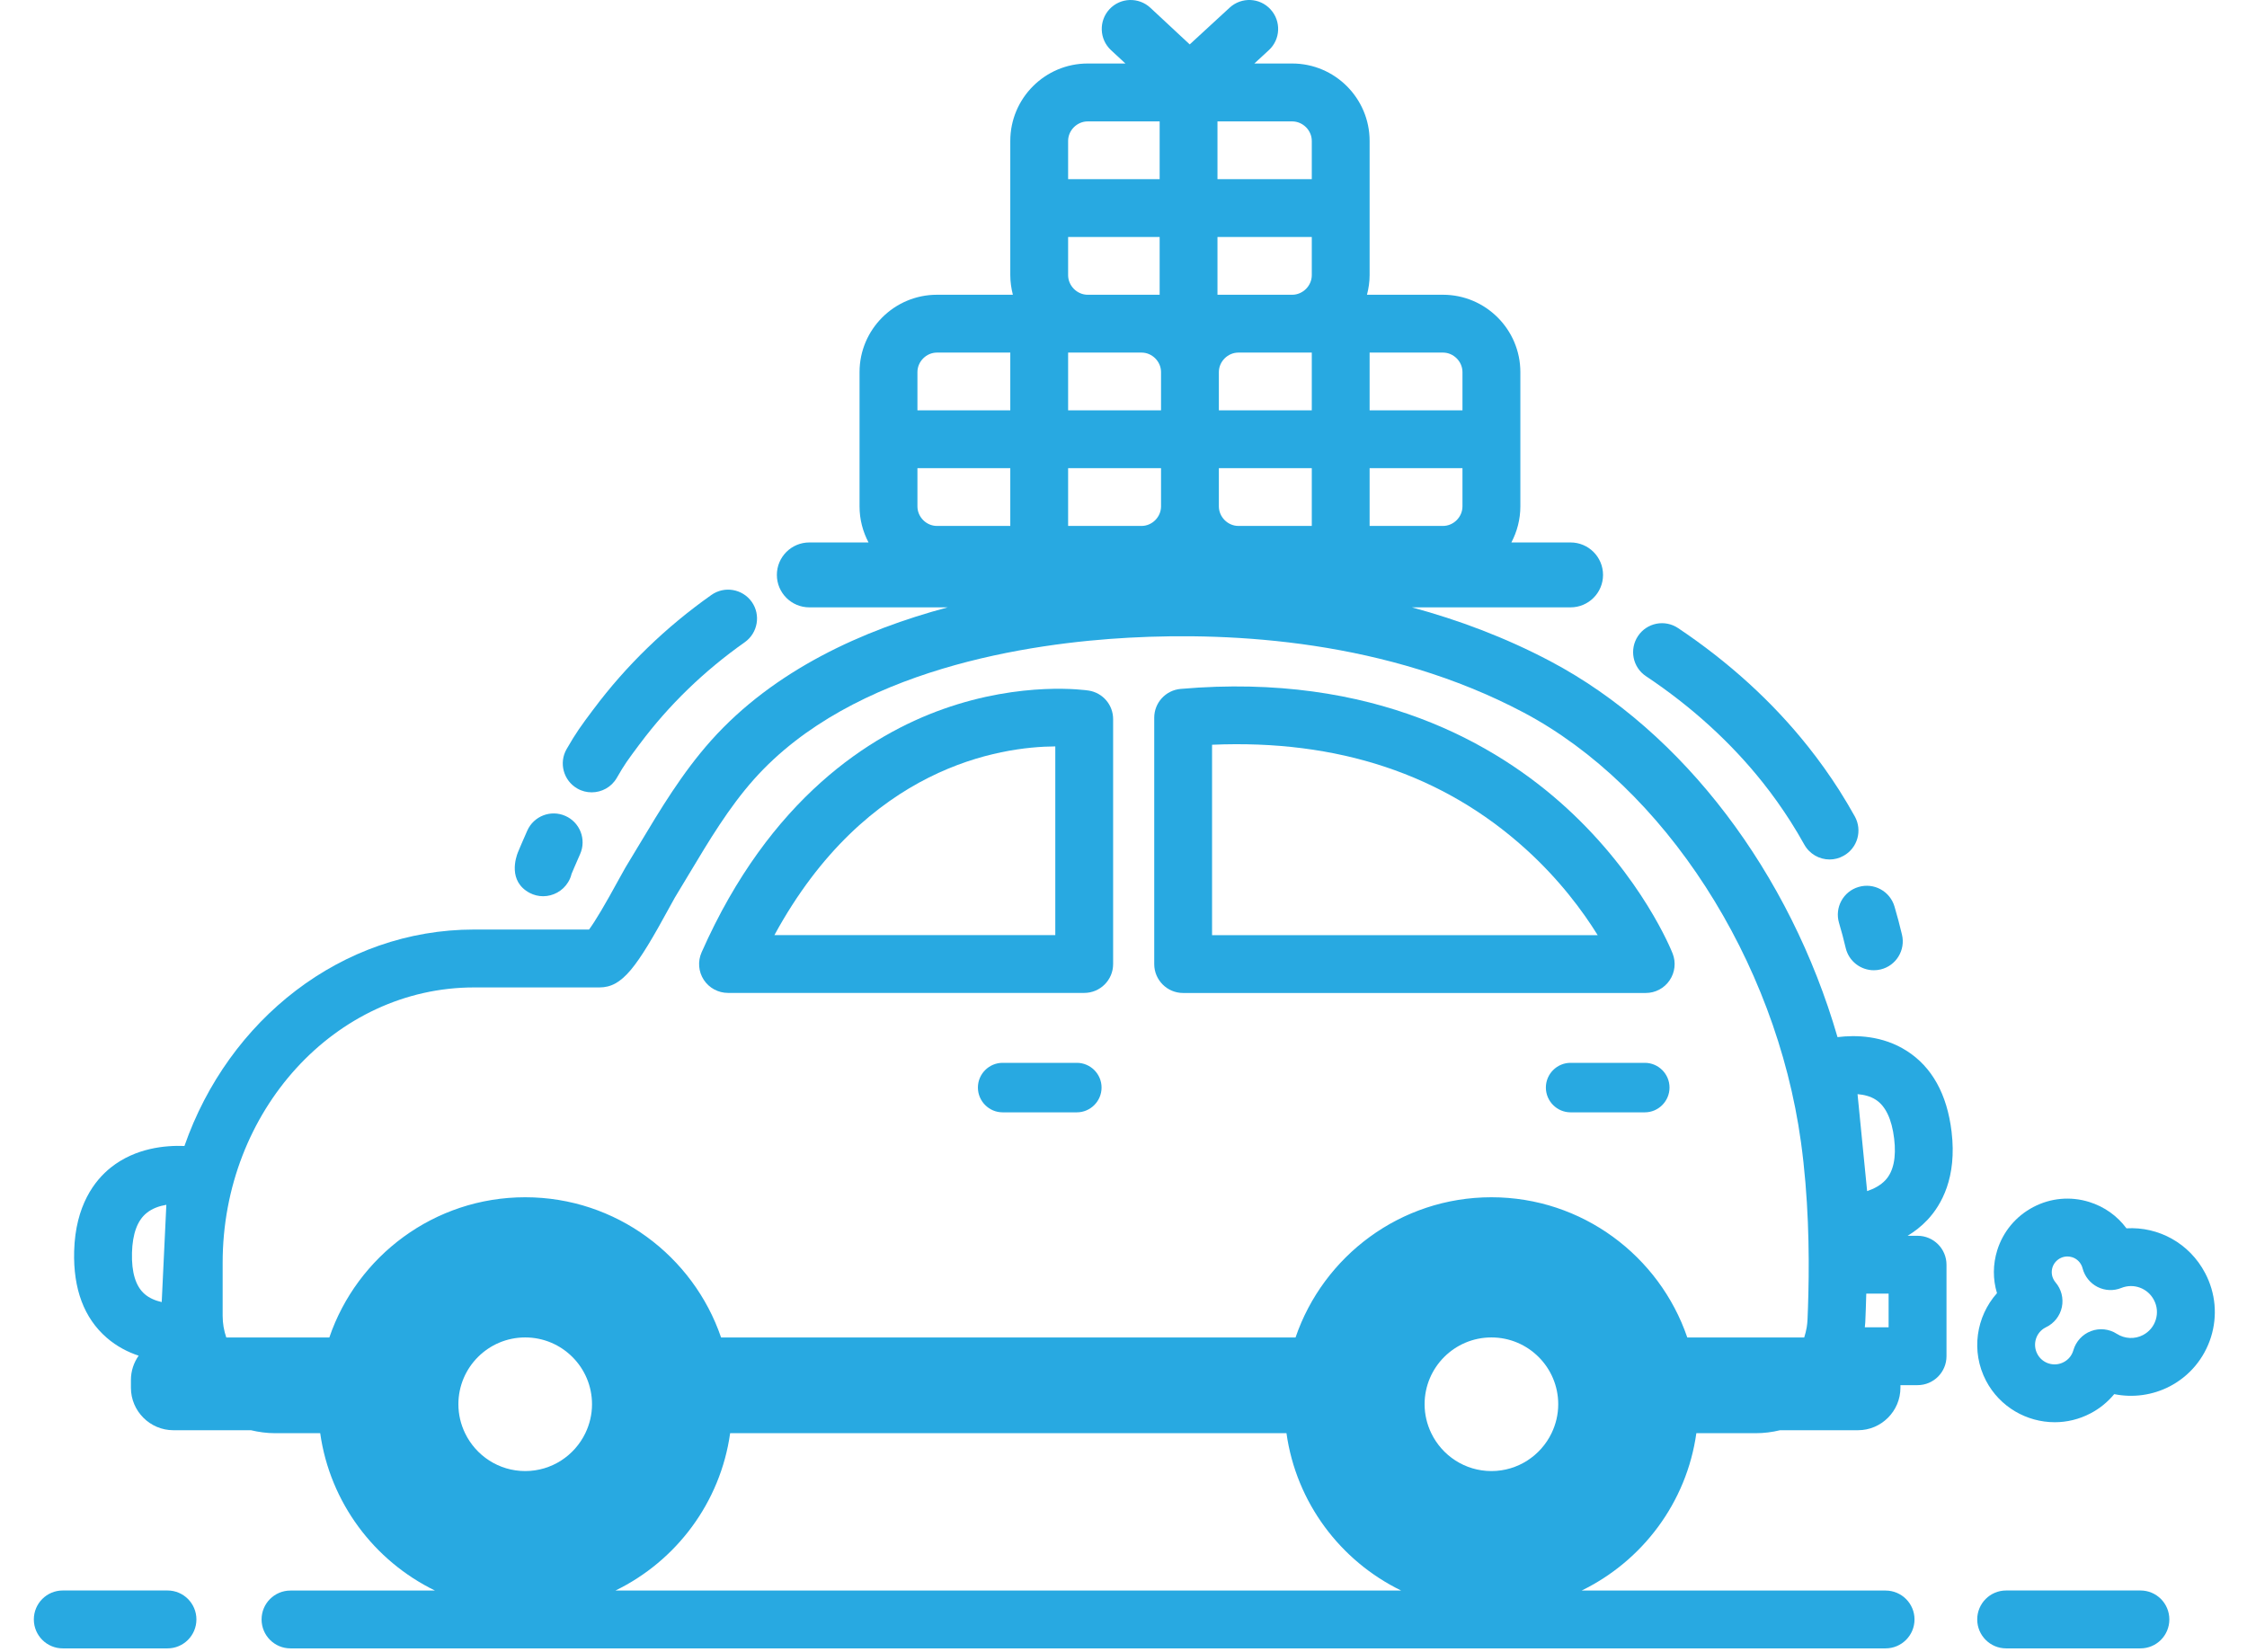
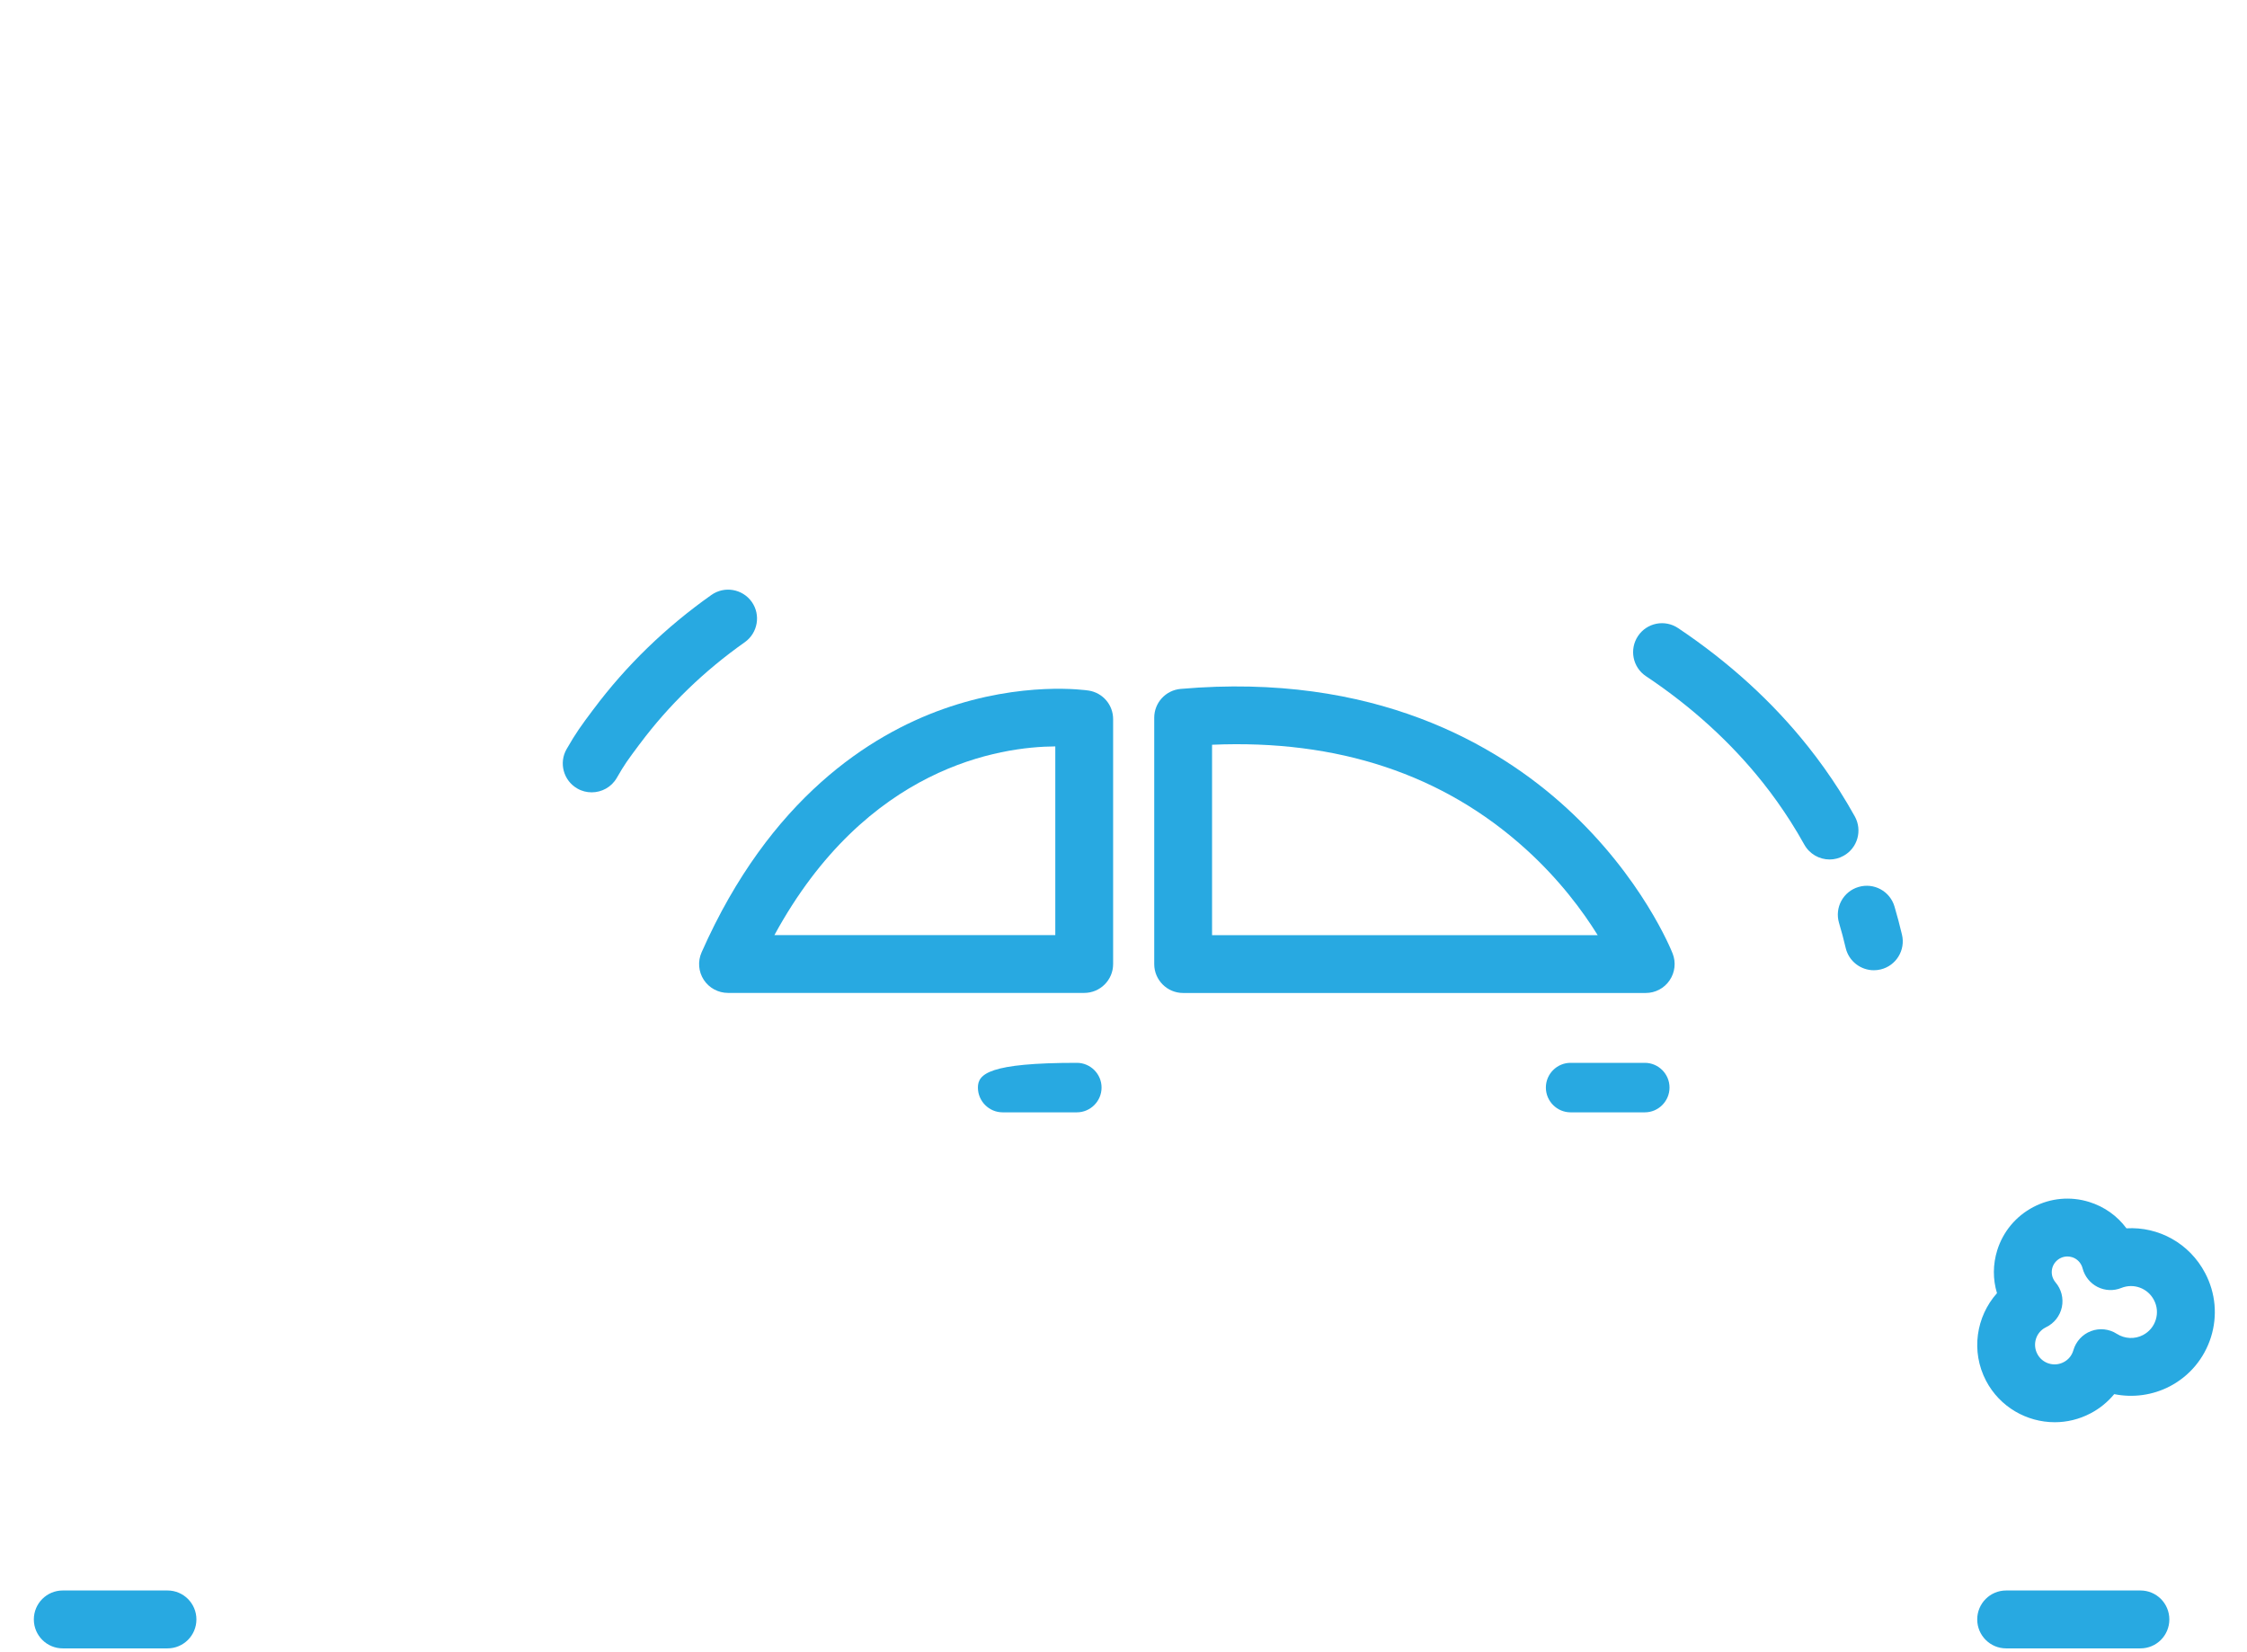
<svg xmlns="http://www.w3.org/2000/svg" width="34" height="25" viewBox="0 0 34 25" fill="none">
  <path d="M33.368 19.266C33.131 18.812 32.662 18.558 32.176 18.586C32.037 18.398 31.842 18.259 31.615 18.188C31.331 18.099 31.03 18.126 30.767 18.264C30.504 18.402 30.31 18.634 30.221 18.917C30.154 19.132 30.153 19.356 30.217 19.567C29.901 19.921 29.819 20.447 30.051 20.892C30.26 21.291 30.669 21.52 31.091 21.52C31.274 21.52 31.459 21.477 31.632 21.386C31.771 21.314 31.892 21.214 31.991 21.095C32.273 21.152 32.57 21.113 32.832 20.977C33.132 20.82 33.353 20.555 33.455 20.232C33.556 19.909 33.525 19.566 33.368 19.266ZM32.619 19.971C32.588 20.07 32.52 20.152 32.426 20.201C32.302 20.266 32.15 20.259 32.031 20.183C31.915 20.108 31.77 20.092 31.64 20.141C31.511 20.189 31.412 20.297 31.373 20.43C31.351 20.509 31.299 20.573 31.226 20.611C31.082 20.687 30.902 20.631 30.827 20.486C30.751 20.341 30.807 20.162 30.949 20.088L30.962 20.081C31.084 20.022 31.171 19.91 31.199 19.777C31.226 19.645 31.191 19.507 31.103 19.404C31.091 19.39 31.081 19.375 31.073 19.359C31.043 19.303 31.038 19.239 31.056 19.179C31.075 19.118 31.117 19.069 31.173 19.039C31.207 19.021 31.245 19.012 31.282 19.012C31.306 19.012 31.33 19.016 31.354 19.023C31.414 19.042 31.463 19.084 31.492 19.139C31.501 19.156 31.508 19.173 31.512 19.191C31.544 19.313 31.626 19.416 31.738 19.473C31.851 19.53 31.982 19.536 32.099 19.488C32.286 19.413 32.499 19.492 32.592 19.671C32.641 19.764 32.651 19.87 32.619 19.971Z" fill="#28A9E1" />
  <path d="M27.827 13.965C27.864 14.089 27.898 14.216 27.928 14.345C27.976 14.546 28.156 14.681 28.354 14.681C28.387 14.681 28.422 14.677 28.456 14.669C28.691 14.613 28.836 14.376 28.779 14.141C28.745 13.998 28.707 13.854 28.666 13.716C28.597 13.484 28.354 13.352 28.122 13.421C27.89 13.489 27.758 13.733 27.827 13.965Z" fill="#28A9E1" />
  <path d="M24.905 10.231C25.599 10.694 26.194 11.237 26.676 11.844C26.825 12.031 26.964 12.228 27.092 12.428C27.164 12.541 27.235 12.66 27.301 12.779C27.381 12.923 27.53 13.005 27.684 13.005C27.756 13.005 27.829 12.987 27.896 12.949C28.107 12.832 28.183 12.566 28.066 12.354C27.991 12.22 27.912 12.086 27.83 11.957C27.686 11.732 27.529 11.511 27.361 11.3C26.823 10.622 26.16 10.018 25.392 9.504C25.191 9.369 24.919 9.423 24.785 9.624C24.651 9.825 24.704 10.097 24.905 10.231Z" fill="#28A9E1" />
  <path d="M8.735 11.931C8.804 11.971 8.879 11.989 8.953 11.989C9.104 11.989 9.252 11.911 9.333 11.77C9.451 11.564 9.497 11.503 9.668 11.273L9.682 11.255C10.119 10.67 10.653 10.152 11.27 9.717C11.467 9.577 11.514 9.304 11.375 9.107C11.235 8.91 10.962 8.863 10.765 9.002C10.073 9.49 9.473 10.072 8.981 10.731L8.967 10.749C8.791 10.985 8.718 11.083 8.574 11.334C8.453 11.543 8.526 11.811 8.735 11.931Z" fill="#28A9E1" />
-   <path d="M8.017 13.512C8.081 13.545 8.15 13.561 8.218 13.561C8.367 13.561 8.514 13.484 8.596 13.349C8.621 13.309 8.638 13.267 8.648 13.224C8.664 13.186 8.699 13.102 8.778 12.923C8.876 12.702 8.776 12.444 8.555 12.346C8.334 12.248 8.076 12.348 7.978 12.569C7.901 12.743 7.86 12.841 7.837 12.896C7.808 12.968 7.68 13.335 8.017 13.512Z" fill="#28A9E1" />
  <path d="M16.472 10.449C16.432 10.443 15.471 10.302 14.268 10.73C13.172 11.12 11.649 12.075 10.616 14.41C10.556 14.545 10.568 14.702 10.649 14.826C10.73 14.95 10.868 15.024 11.016 15.024H16.406C16.647 15.024 16.843 14.829 16.843 14.587V10.881C16.843 10.665 16.686 10.482 16.472 10.449ZM15.968 14.149H11.718C13.11 11.594 15.138 11.299 15.968 11.294V14.149Z" fill="#28A9E1" />
  <path d="M23.705 12.227C22.654 11.264 20.788 10.17 17.865 10.424C17.638 10.444 17.465 10.633 17.465 10.86V14.588C17.465 14.829 17.661 15.025 17.902 15.025H24.902C25.047 15.025 25.182 14.954 25.263 14.834C25.345 14.714 25.362 14.562 25.309 14.428C25.291 14.381 24.847 13.273 23.705 12.227ZM18.34 14.15V11.269C20.24 11.187 21.835 11.715 23.085 12.846C23.595 13.307 23.95 13.787 24.175 14.15L18.34 14.15Z" fill="#28A9E1" />
-   <path d="M16.294 16.082H15.171C14.965 16.082 14.797 16.25 14.797 16.456C14.797 16.662 14.965 16.831 15.171 16.831H16.294C16.5 16.831 16.668 16.662 16.668 16.456C16.668 16.25 16.5 16.082 16.294 16.082Z" fill="#28A9E1" />
+   <path d="M16.294 16.082C14.965 16.082 14.797 16.25 14.797 16.456C14.797 16.662 14.965 16.831 15.171 16.831H16.294C16.5 16.831 16.668 16.662 16.668 16.456C16.668 16.25 16.5 16.082 16.294 16.082Z" fill="#28A9E1" />
  <path d="M24.888 16.082H23.765C23.559 16.082 23.391 16.25 23.391 16.456C23.391 16.662 23.559 16.831 23.765 16.831H24.888C25.094 16.831 25.262 16.662 25.262 16.456C25.262 16.25 25.094 16.082 24.888 16.082Z" fill="#28A9E1" />
-   <path d="M29.53 17.125C29.462 16.557 29.234 16.146 28.853 15.902C28.485 15.666 28.078 15.659 27.804 15.693C27.086 13.217 25.476 11.072 23.46 10.006C22.775 9.644 22.066 9.38 21.364 9.19H23.765C24.036 9.19 24.256 8.97 24.256 8.699C24.256 8.428 24.036 8.208 23.765 8.208H22.869C22.955 8.045 23.005 7.859 23.005 7.662V5.63C23.005 4.985 22.479 4.46 21.834 4.46H20.684C20.709 4.365 20.724 4.266 20.724 4.164V2.132C20.724 1.487 20.198 0.961 19.553 0.961H18.98L19.199 0.759C19.377 0.596 19.388 0.319 19.224 0.141C19.061 -0.037 18.784 -0.048 18.606 0.116L18.002 0.672L17.407 0.118C17.23 -0.047 16.953 -0.038 16.788 0.139C16.624 0.316 16.633 0.593 16.81 0.758L17.029 0.961H16.458C15.812 0.961 15.287 1.487 15.287 2.132V4.164C15.287 4.266 15.302 4.365 15.326 4.46H14.177C13.532 4.46 13.006 4.985 13.006 5.63V7.663C13.006 7.86 13.056 8.045 13.142 8.208H12.246C11.975 8.208 11.755 8.428 11.755 8.699C11.755 8.97 11.975 9.19 12.246 9.19H14.34C13.057 9.532 11.713 10.138 10.759 11.206C10.322 11.696 9.992 12.247 9.672 12.781C9.603 12.896 9.534 13.011 9.464 13.126C9.447 13.154 9.413 13.216 9.368 13.298C9.159 13.682 9.006 13.94 8.913 14.065H7.173C5.169 14.065 3.457 15.429 2.791 17.34C2.505 17.329 2.052 17.368 1.677 17.666C1.434 17.86 1.141 18.236 1.122 18.932C1.107 19.504 1.272 19.944 1.614 20.241C1.766 20.373 1.934 20.459 2.098 20.513C2.025 20.617 1.981 20.743 1.981 20.88V20.999C1.981 21.352 2.27 21.641 2.623 21.641H3.797C3.915 21.669 4.037 21.686 4.163 21.686H4.845C4.993 22.735 5.662 23.619 6.582 24.067H4.395C4.153 24.067 3.958 24.263 3.958 24.504C3.958 24.746 4.153 24.942 4.395 24.942H28.531C28.773 24.942 28.969 24.746 28.969 24.504C28.969 24.263 28.773 24.067 28.531 24.067H23.932C24.852 23.619 25.521 22.735 25.668 21.686H26.565C26.692 21.686 26.816 21.67 26.935 21.641H28.114C28.467 21.641 28.756 21.352 28.756 20.999V20.959H29.015C29.257 20.959 29.453 20.763 29.453 20.521V19.137C29.453 18.895 29.257 18.699 29.015 18.699H28.865C28.97 18.635 29.072 18.557 29.165 18.458C29.377 18.232 29.613 17.817 29.53 17.125ZM2.447 19.702C2.356 19.681 2.262 19.645 2.188 19.58C2.053 19.463 1.989 19.253 1.997 18.955C2.005 18.669 2.079 18.466 2.219 18.354C2.303 18.285 2.411 18.248 2.517 18.23L2.447 19.702ZM20.724 5.335H21.834C21.994 5.335 22.129 5.47 22.129 5.63V6.209H20.724V5.335ZM20.724 7.084H22.129V7.662C22.129 7.823 21.994 7.958 21.834 7.958H20.724V7.084ZM18.422 1.837H19.553C19.713 1.837 19.849 1.972 19.849 2.132V2.711H18.422V1.837ZM18.422 3.586H19.849V4.164C19.849 4.324 19.713 4.46 19.553 4.46H18.739H18.422V3.586ZM18.443 6.209V5.63C18.443 5.47 18.578 5.335 18.739 5.335H19.553H19.849V6.209L18.443 6.209ZM19.849 7.084V7.958H18.739C18.578 7.958 18.443 7.822 18.443 7.662V7.084L19.849 7.084ZM16.162 2.132C16.162 1.972 16.298 1.837 16.458 1.837H17.547V2.711H16.162V2.132ZM16.162 3.586H17.547V4.46H17.273H16.458C16.298 4.46 16.162 4.324 16.162 4.164L16.162 3.586ZM16.162 5.335H16.458H17.273C17.433 5.335 17.568 5.47 17.568 5.63V6.209H16.162V5.335ZM16.162 7.084H17.568V7.662C17.568 7.823 17.433 7.958 17.273 7.958H16.162V7.084ZM13.882 5.63C13.882 5.47 14.017 5.335 14.177 5.335H15.287V6.209H13.882V5.63ZM14.177 7.958C14.017 7.958 13.882 7.823 13.882 7.662V7.084H15.287V7.958L14.177 7.958ZM8.857 21.686C8.694 22.024 8.348 22.259 7.947 22.259C7.546 22.259 7.2 22.024 7.037 21.686C6.973 21.553 6.936 21.405 6.936 21.248C6.936 20.69 7.389 20.237 7.947 20.237C8.505 20.237 8.958 20.69 8.958 21.248C8.958 21.405 8.921 21.553 8.857 21.686ZM9.312 24.067C10.232 23.62 10.901 22.735 11.048 21.686H19.466C19.613 22.735 20.282 23.62 21.202 24.067H9.312ZM23.477 21.686C23.314 22.024 22.968 22.259 22.567 22.259C22.166 22.259 21.82 22.024 21.657 21.686C21.593 21.553 21.556 21.405 21.556 21.248C21.556 20.69 22.009 20.237 22.567 20.237C23.125 20.237 23.578 20.69 23.578 21.248C23.578 21.405 23.541 21.553 23.477 21.686ZM27.363 19.574C27.36 19.715 27.355 19.848 27.35 19.969C27.348 20.008 27.344 20.046 27.338 20.084C27.329 20.137 27.316 20.188 27.3 20.238H26.014H25.531C25.11 19.005 23.941 18.116 22.567 18.116C21.193 18.116 20.024 19.005 19.603 20.238H10.911C10.49 19.005 9.321 18.116 7.947 18.116C6.573 18.116 5.404 19.005 4.983 20.238H3.424C3.389 20.136 3.369 20.026 3.369 19.91V19.107C3.369 16.81 5.075 14.941 7.173 14.941H9.07C9.415 14.941 9.629 14.65 10.137 13.716C10.172 13.653 10.198 13.604 10.211 13.582C10.283 13.465 10.353 13.348 10.423 13.23C10.735 12.709 11.03 12.217 11.412 11.788C12.907 10.114 15.607 9.729 17.083 9.649C18.666 9.563 20.988 9.689 23.052 10.78C25.183 11.907 26.871 14.52 27.251 17.282C27.364 18.099 27.379 18.929 27.363 19.574ZM28.577 20.084H28.217C28.219 20.059 28.223 20.034 28.224 20.009C28.23 19.876 28.235 19.73 28.239 19.574H28.577V20.084ZM28.529 17.857C28.455 17.936 28.354 17.989 28.252 18.023L28.107 16.556C28.203 16.564 28.302 16.587 28.384 16.641C28.532 16.737 28.626 16.936 28.661 17.229C28.695 17.514 28.651 17.725 28.529 17.857Z" fill="#28A9E1" />
  <path d="M32.388 24.066H30.355C30.114 24.066 29.918 24.262 29.918 24.504C29.918 24.746 30.114 24.942 30.355 24.942H32.388C32.63 24.942 32.825 24.746 32.825 24.504C32.825 24.262 32.63 24.066 32.388 24.066Z" fill="#28A9E1" />
  <path d="M2.535 24.066H0.949C0.708 24.066 0.512 24.262 0.512 24.504C0.512 24.746 0.708 24.942 0.949 24.942H2.535C2.776 24.942 2.972 24.746 2.972 24.504C2.972 24.262 2.776 24.066 2.535 24.066Z" fill="#28A9E1" />
</svg>